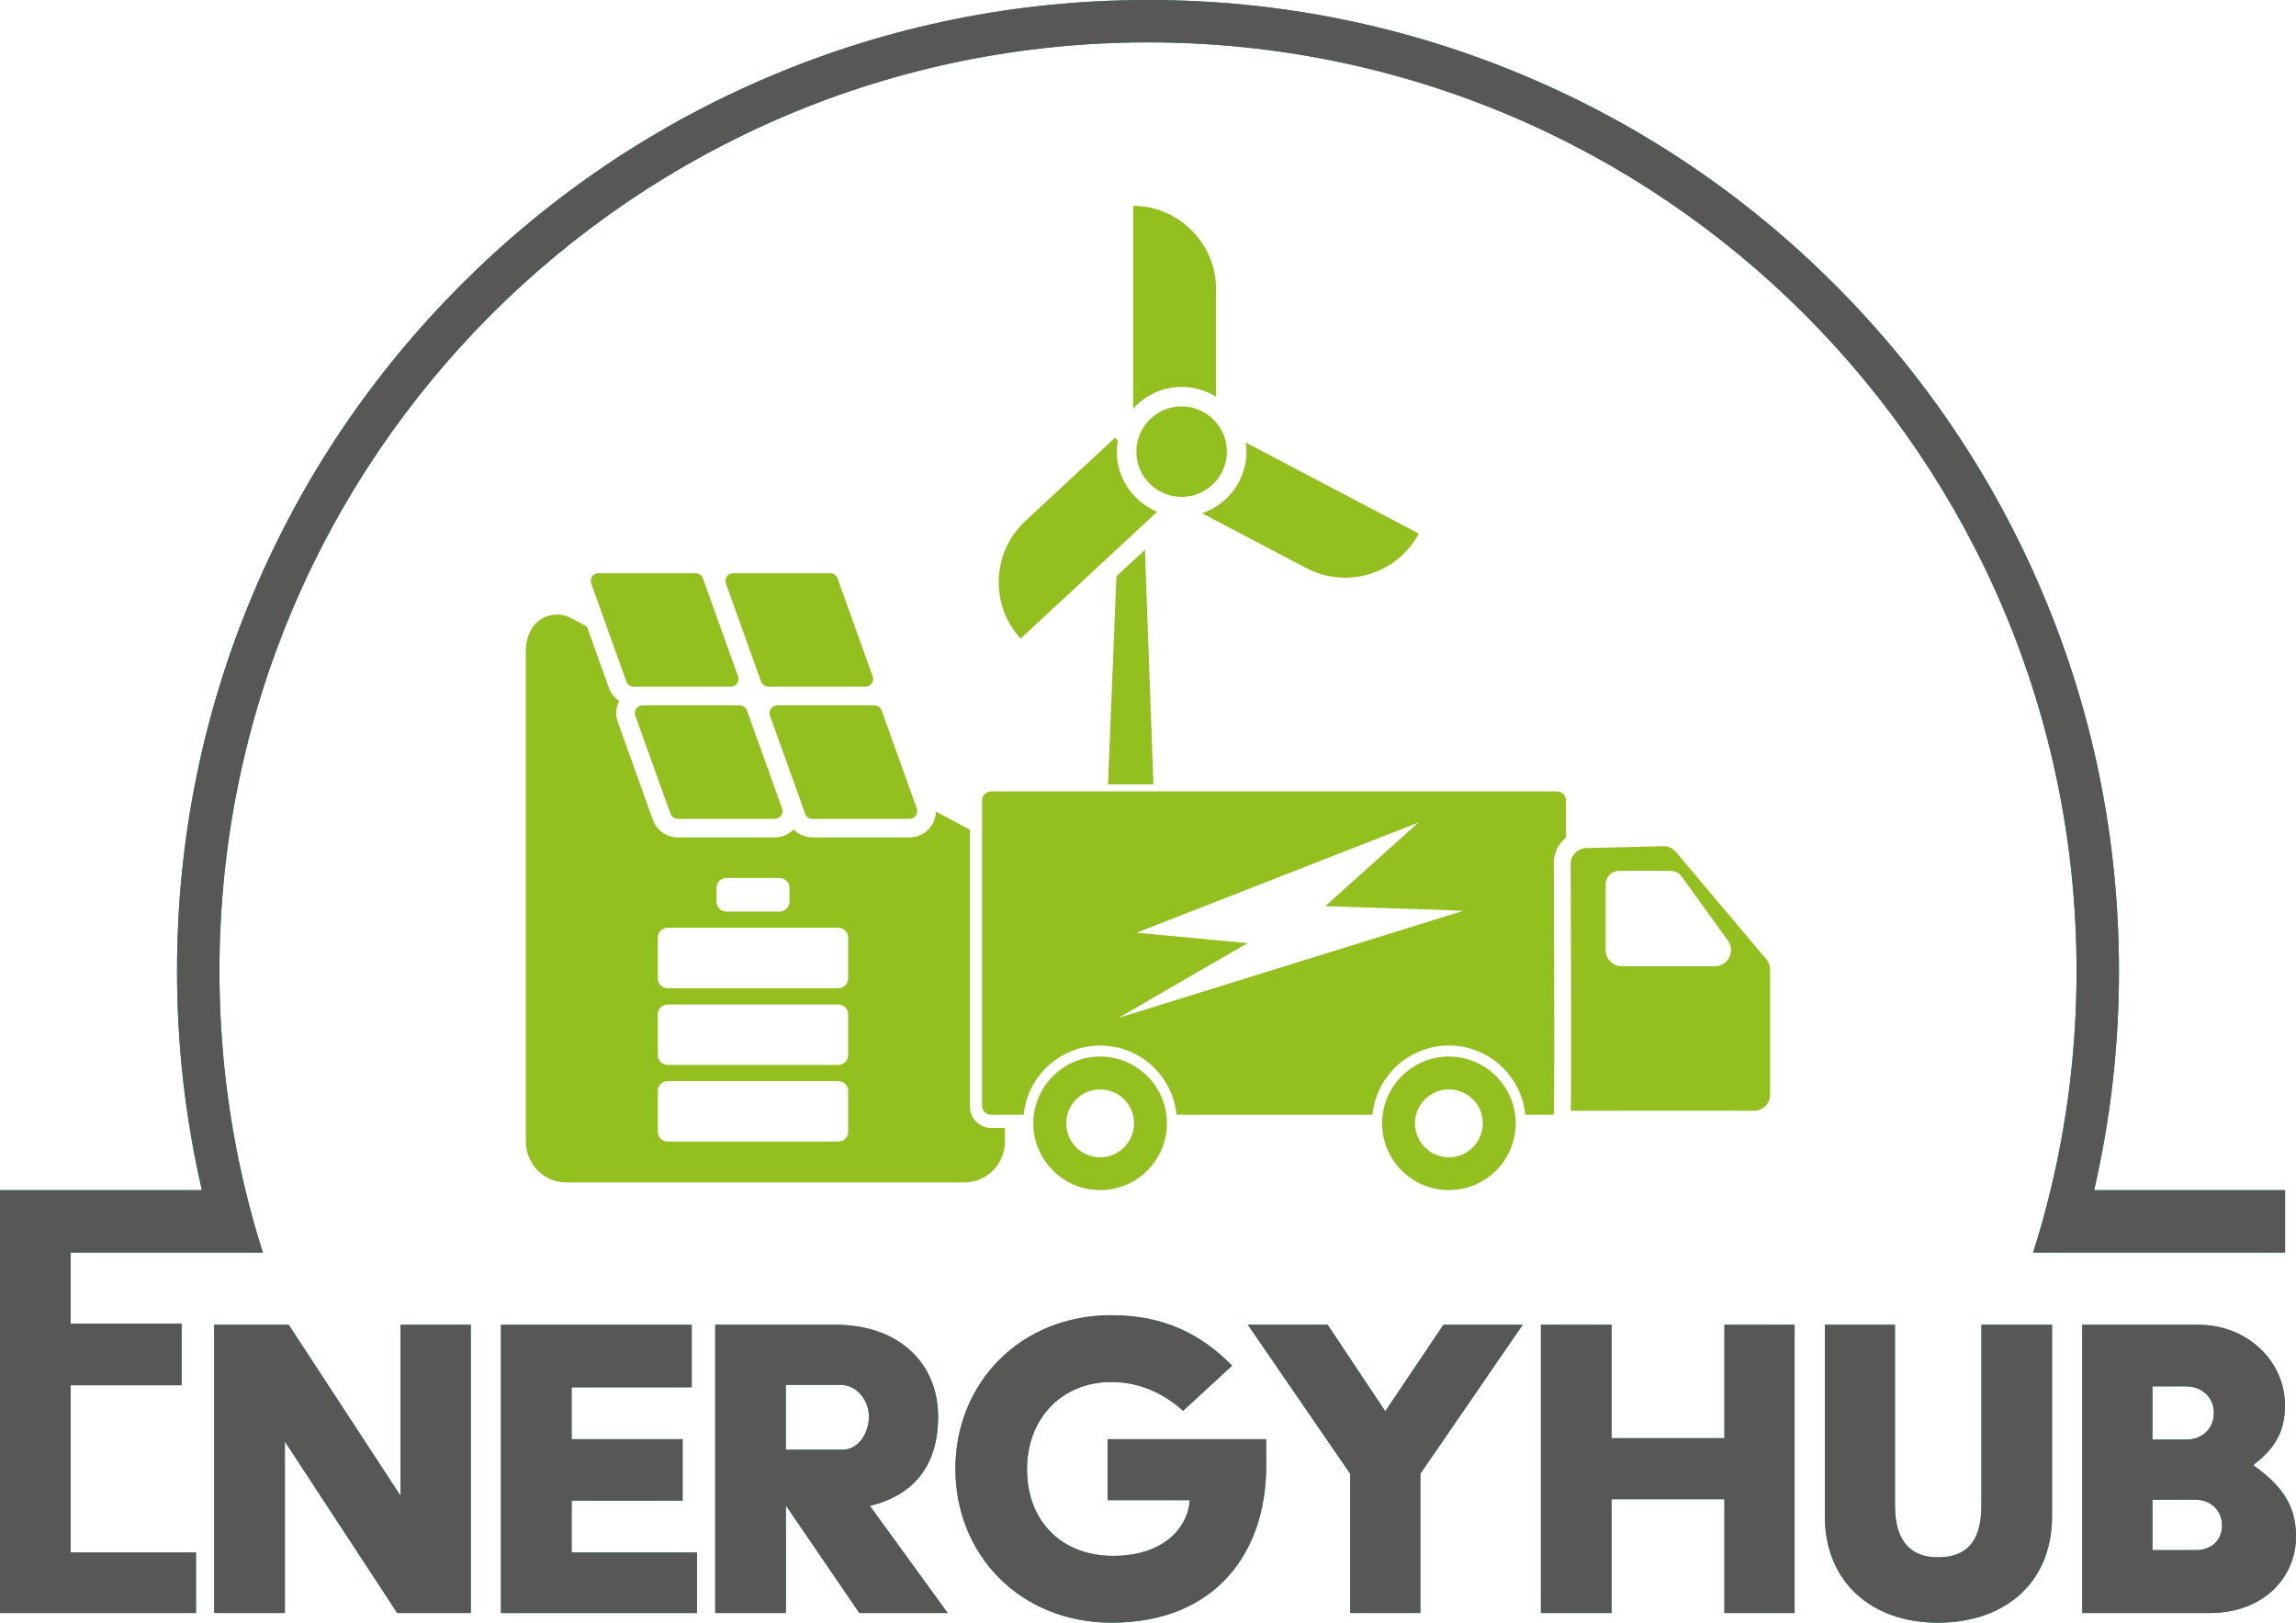
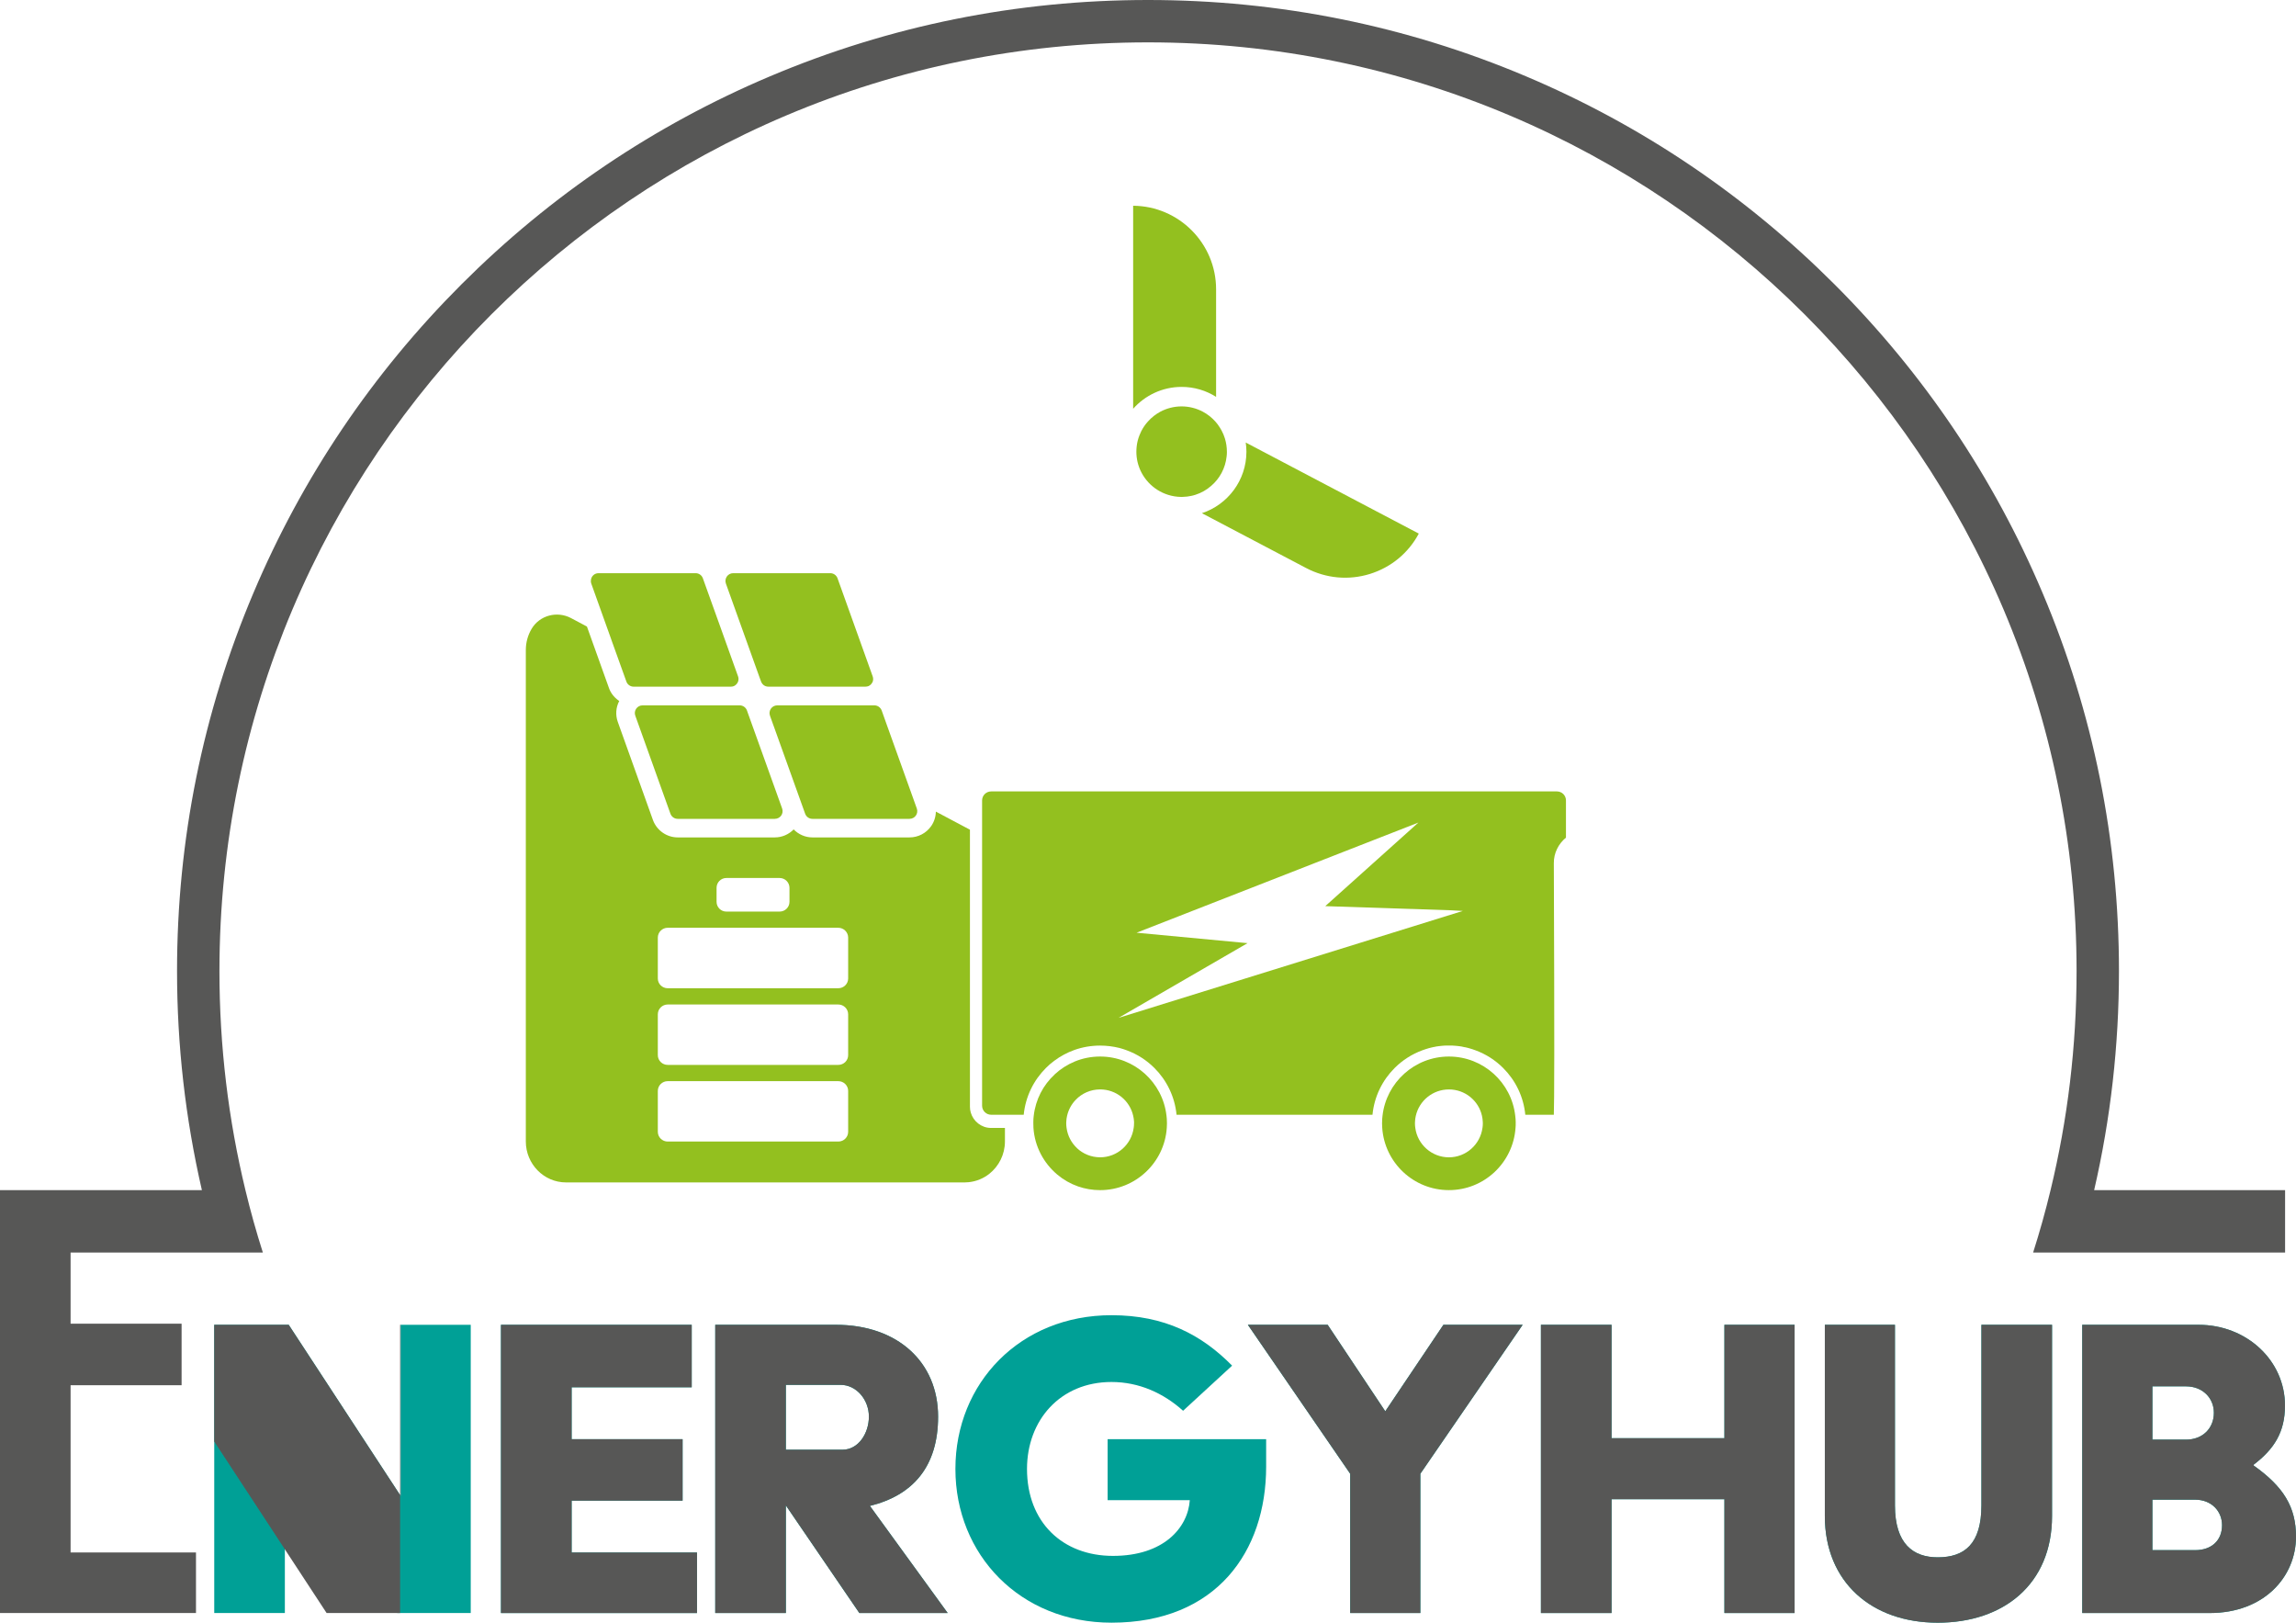
<svg xmlns="http://www.w3.org/2000/svg" id="Ebene_2" data-name="Ebene 2" viewBox="0 0 1200 847.99">
  <defs>
    <style>
      .cls-1 {
        fill: #00a096;
      }

      .cls-2 {
        fill: #575756;
      }

      .cls-3 {
        fill: #93c01f;
      }
    </style>
  </defs>
  <g>
    <g>
      <g>
        <g>
-           <path class="cls-1" d="M1194.3,621.95v32.61h-131.69c3.41-10.72,6.46-21.59,9.11-32.61,8.9-36.72,13.6-75.05,13.6-114.48,0-268.06-217.29-485.33-485.33-485.33S114.69,239.41,114.69,507.47c0,39.43,4.7,77.76,13.58,114.48,2.65,11.02,5.7,21.89,9.11,32.61H36.89v37.19h58.02v32.16h-58.02v87.4h65.54v31.63H0v-221h105.52c-8.62-37.38-12.99-75.73-12.99-114.48,0-68.5,13.43-134.97,39.9-197.54,25.55-60.43,62.15-114.72,108.74-161.31,46.59-46.59,100.88-83.19,161.31-108.74C465.05,13.41,531.5,0,600,0s134.95,13.41,197.54,39.88c60.43,25.55,114.69,62.15,161.29,108.74,46.59,46.59,83.19,100.88,108.74,161.31,26.49,62.57,39.9,129.04,39.9,197.54,0,38.75-4.34,77.11-12.97,114.48h99.8Z" />
          <path class="cls-1" d="M209.37,692.32v89.39l-58.48-89.39h-38.92v150.63h36.91v-89.63l58.73,89.63h38.42v-150.63h-36.66Z" />
          <path class="cls-1" d="M298.76,811.32v-27.1h57.99v-32.12h-57.99v-27.12h62.76v-32.65h-99.69v150.63h102.45v-31.64h-65.52Z" />
          <path class="cls-1" d="M454.65,786.97c22.33-5.51,35.64-20.34,35.64-46.68,0-28.37-21.06-47.97-53.46-47.97h-63.01v150.63h36.91v-56.23l38.41,56.23h46.17l-40.66-55.98ZM440.34,757.6h-29.62v-33.9h28.6c8.29,0,14.81,7.8,14.81,16.59s-5.53,17.31-13.79,17.31Z" />
          <path class="cls-1" d="M578.9,752.09v31.87h42.95c-1.02,14.58-13.81,29.13-40.15,29.13s-44.94-17.59-44.94-45.45c0-25.36,17.29-45.43,44.16-45.43,14.32,0,27.12,5.76,37.42,15.04l25.62-23.58c-15.83-16.06-35.15-26.36-63.04-26.36-47.7,0-81.58,35.41-81.58,80.33s33.88,80.35,81.58,80.35c54.75,0,80.83-37.16,80.83-81.6v-14.3h-82.85Z" />
          <path class="cls-1" d="M754.4,692.32l-30.39,45.2-30.11-45.2h-41.7l53.48,77.85v72.78h36.66v-72.78l53.48-77.85h-41.42Z" />
          <path class="cls-1" d="M901.26,692.32v59.26h-58.99v-59.26h-36.91v150.63h36.91v-59.48h58.99v59.48h36.68v-150.63h-36.68Z" />
          <path class="cls-1" d="M1035.58,692.32v94.4c0,20.09-8.79,27.12-22.84,27.12-12.82,0-22.35-7.03-22.35-27.12v-94.4h-36.64v99.95c0,34.62,24.6,55.73,58.99,55.73s59.75-20.09,59.75-55.73v-99.95h-36.91Z" />
          <path class="cls-1" d="M1177.9,765.89v-.49c10.55-8.05,16.34-16.84,16.34-30.89,0-23.6-20.09-42.19-45.17-42.19h-60.79v150.63h66.55c28.63,0,45.17-19.07,45.17-39.9,0-15.55-6.53-26.1-22.1-37.16ZM1124.95,724.49h17.59c8.54,0,14.54,6,14.54,13.79,0,8.26-6,14.05-14.54,14.05h-17.59v-27.84ZM1147.3,810.09h-22.35v-26.38h22.35c8.54,0,14.05,6.04,14.05,13.33,0,8.01-5.51,13.05-14.05,13.05Z" />
        </g>
        <g>
          <path class="cls-2" d="M1194.3,621.95v32.61h-131.69c3.41-10.72,6.46-21.59,9.11-32.61,8.9-36.72,13.6-75.05,13.6-114.48,0-268.06-217.29-485.33-485.33-485.33S114.69,239.41,114.69,507.47c0,39.43,4.7,77.76,13.58,114.48,2.65,11.02,5.7,21.89,9.11,32.61H36.89v37.19h58.02v32.16h-58.02v87.4h65.54v31.63H0v-221h105.52c-8.62-37.38-12.99-75.73-12.99-114.48,0-68.5,13.43-134.97,39.9-197.54,25.55-60.43,62.15-114.72,108.74-161.31,46.59-46.59,100.88-83.19,161.31-108.74C465.05,13.41,531.5,0,600,0s134.95,13.41,197.54,39.88c60.43,25.55,114.69,62.15,161.29,108.74,46.59,46.59,83.19,100.88,108.74,161.31,26.49,62.57,39.9,129.04,39.9,197.54,0,38.75-4.34,77.11-12.97,114.48h99.8Z" />
-           <path class="cls-2" d="M209.37,692.32v89.39l-58.48-89.39h-38.92v150.63h36.91v-89.63l58.73,89.63h38.42v-150.63h-36.66Z" />
+           <path class="cls-2" d="M209.37,692.32v89.39l-58.48-89.39h-38.92v150.63v-89.63l58.73,89.63h38.42v-150.63h-36.66Z" />
          <path class="cls-2" d="M298.76,811.32v-27.1h57.99v-32.12h-57.99v-27.12h62.76v-32.65h-99.69v150.63h102.45v-31.64h-65.52Z" />
          <path class="cls-2" d="M454.65,786.97c22.33-5.51,35.64-20.34,35.64-46.68,0-28.37-21.06-47.97-53.46-47.97h-63.01v150.63h36.91v-56.23l38.41,56.23h46.17l-40.66-55.98ZM440.34,757.6h-29.62v-33.9h28.6c8.29,0,14.81,7.8,14.81,16.59s-5.53,17.31-13.79,17.31Z" />
-           <path class="cls-2" d="M578.9,752.09v31.87h42.95c-1.02,14.58-13.81,29.13-40.15,29.13s-44.94-17.59-44.94-45.45c0-25.36,17.29-45.43,44.16-45.43,14.32,0,27.12,5.76,37.42,15.04l25.62-23.58c-15.83-16.06-35.15-26.36-63.04-26.36-47.7,0-81.58,35.41-81.58,80.33s33.88,80.35,81.58,80.35c54.75,0,80.83-37.16,80.83-81.6v-14.3h-82.85Z" />
          <path class="cls-2" d="M754.4,692.32l-30.39,45.2-30.11-45.2h-41.7l53.48,77.85v72.78h36.66v-72.78l53.48-77.85h-41.42Z" />
          <path class="cls-2" d="M901.26,692.32v59.26h-58.99v-59.26h-36.91v150.63h36.91v-59.48h58.99v59.48h36.68v-150.63h-36.68Z" />
          <path class="cls-2" d="M1035.58,692.32v94.4c0,20.09-8.79,27.12-22.84,27.12-12.82,0-22.35-7.03-22.35-27.12v-94.4h-36.64v99.95c0,34.62,24.6,55.73,58.99,55.73s59.75-20.09,59.75-55.73v-99.95h-36.91Z" />
          <path class="cls-2" d="M1177.9,765.89v-.49c10.55-8.05,16.34-16.84,16.34-30.89,0-23.6-20.09-42.19-45.17-42.19h-60.79v150.63h66.55c28.63,0,45.17-19.07,45.17-39.9,0-15.55-6.53-26.1-22.1-37.16ZM1124.95,724.49h17.59c8.54,0,14.54,6,14.54,13.79,0,8.26-6,14.05-14.54,14.05h-17.59v-27.84ZM1147.3,810.09h-22.35v-26.38h22.35c8.54,0,14.05,6.04,14.05,13.33,0,8.01-5.51,13.05-14.05,13.05Z" />
        </g>
      </g>
      <path class="cls-3" d="M517.84,589.45c-4.95-.06-9.13-3.47-10.46-8-.3-.98-.44-2.02-.44-3.08v-144.78l-17.81-9.45c-.06,2.7-.89,5.39-2.52,7.67-2.58,3.64-6.76,5.81-11.23,5.81h-50.79c-3.73,0-7.23-1.57-9.78-4.18-2.58,2.64-6.1,4.18-9.84,4.18h-50.76c-5.72,0-10.9-3.61-12.92-9.01l-18.4-51.35c-1.3-3.62-1.01-7.59.77-10.96-.06-.03-.15-.06-.21-.09-.09-.06-.18-.15-.27-.21-2.37-1.72-4.12-4.03-5.01-6.73l-11.41-31.85-8.3-4.41c-7.26-3.85-16.39-1.48-20.59,5.57-1.95,3.26-3.05,7.08-3.05,11.17v256.75c0,11.79,9.42,21.42,21.01,21.42h208.4c.71,0,1.42-.06,2.07-.12,4.06-.42,7.79-2.01,10.84-4.44,4.89-3.91,8.09-10.01,8.09-16.86v-7.05h-7.41ZM374.51,463.96c0-2.82,2.28-5.13,5.1-5.13h27.88c2.81,0,5.13,2.31,5.13,5.13v7.32c0,2.82-2.31,5.1-5.13,5.1h-27.88c-2.81,0-5.1-2.28-5.1-5.1v-7.32ZM443.29,591.46c0,2.82-2.31,5.1-5.16,5.1h-89.16c-2.84,0-5.16-2.28-5.16-5.1v-21.36c0-2.81,2.31-5.1,5.16-5.1h89.16c2.84,0,5.16,2.28,5.16,5.1v21.36ZM443.29,551.4c0,2.82-2.31,5.1-5.16,5.1h-89.16c-2.84,0-5.16-2.28-5.16-5.1v-21.33c0-2.82,2.31-5.13,5.16-5.13h89.16c2.84,0,5.16,2.31,5.16,5.13v21.33ZM443.29,511.34c0,2.81-2.31,5.1-5.16,5.1h-89.16c-2.84,0-5.16-2.28-5.16-5.1v-21.37c0-2.81,2.31-5.13,5.16-5.13h89.16c2.84,0,5.16,2.31,5.16,5.13v21.37Z" />
      <g>
-         <polygon class="cls-3" points="602.83 409.9 579.1 409.9 583.5 301.16 583.5 301.14 598.4 287.33 602.83 409.9" />
        <path class="cls-3" d="M635.59,151.19v56.21c-5.21-3.31-11.38-5.21-18.01-5.21-10.06,0-19.13,4.43-25.34,11.42v-106.09c23.94.17,43.35,19.71,43.35,43.67Z" />
        <path class="cls-3" d="M741.53,278.85c-5.42,10.17-14.51,17.65-25.53,21.08-11.15,3.45-22.97,2.35-33.29-3.05l-54.54-28.69c13.5-4.45,23.27-17.18,23.27-32.14,0-1.63-.13-3.24-.36-4.79l90.45,47.59Z" />
        <g>
-           <path class="cls-3" d="M604.82,267.43l-6.78,6.31-14.11,13.09-11,10.19v.02l-39.52,36.7c-16.17-17.67-15.07-45.17,2.48-61.49l46.89-43.52,1.44,1.57c-.34,1.86-.51,3.77-.51,5.74,0,9.58,4,18.24,10.42,24.41,3.07,2.95,6.7,5.34,10.68,6.97Z" />
          <path class="cls-3" d="M617.44,259.71h.15c.3,0,.59,0,.89-.06" />
        </g>
        <g>
          <path class="cls-3" d="M617.44,259.71h.15c.3,0,.59,0,.89-.06" />
          <path class="cls-3" d="M617.44,259.71h.15c.3,0,.59,0,.89-.06" />
          <path class="cls-3" d="M641.24,236.05c0,.85-.04,1.69-.15,2.52-.66,6.12-3.64,11.57-8.07,15.34-2.37,2.08-5.13,3.67-8.18,4.64-.76.25-1.55.47-2.33.61-1.31.3-2.65.44-4.03.49-.3.04-.59.04-.91.04h-.15c-2.39-.02-4.73-.4-6.93-1.1-7.93-2.48-14.05-9.03-15.96-17.16-.4-1.74-.61-3.54-.61-5.38,0-.89.06-1.76.15-2.65.21-2.06.72-4.05,1.46-5.91.28-.72.59-1.44.93-2.12.95-1.86,2.12-3.58,3.52-5.11,1.84-2.08,4.05-3.81,6.5-5.13,3.31-1.74,7.1-2.75,11.08-2.75s7.78,1.02,11.06,2.75c2.48,1.31,4.68,3.05,6.55,5.13.89.97,1.67,2.03,2.37,3.16.34.51.66,1.06.93,1.59.72,1.33,1.31,2.75,1.76,4.24.64,2.16,1,4.43,1,6.8Z" />
        </g>
      </g>
      <g>
        <path class="cls-3" d="M813.69,413.58h-295.63c-2.61,0-4.77,2.07-4.77,4.71v159.53c0,2.64,2.16,4.74,4.77,4.74h16.98c.95-9.51,5.19-18.02,11.58-24.42,1.33-1.36,2.82-2.64,4.39-3.79,3.17-2.37,6.73-4.3,10.55-5.66,4.18-1.48,8.71-2.28,13.42-2.28,3.47,0,6.88.45,10.08,1.24,1.27.33,2.52.74,3.73,1.19,5.54,2.01,10.49,5.21,14.58,9.3,6.4,6.4,10.61,14.91,11.56,24.42h102.4c.92-9.51,5.16-18.02,11.56-24.42,4.09-4.09,9.07-7.29,14.58-9.3,1.1-.42,2.19-.74,3.29-1.07.42-.12.86-.24,1.3-.33.33-.09.62-.15.95-.21.09-.03.18-.03.3-.09h.27c.35-.09.65-.15,1.01-.24h.03c.44-.03.89-.12,1.3-.18.44-.06.86-.09,1.3-.15.44-.03.92-.09,1.33-.12t.06-.03h.12c-.06,0-.12,0-.18.03.47-.03.89-.03,1.36-.06h3.05c.12,0,.24,0,.33.03.44,0,.89.03,1.36.09.06,0,.18,0,.27.03.15,0,.3,0,.39.03.44.06.89.09,1.33.15.45.06.86.15,1.27.18.44.09.89.18,1.3.3.33.03.59.12.92.15h.06c.06.03.09.03.18.09h.15c.42.12.8.21,1.25.33,1.13.33,2.22.65,3.29,1.07,5.54,2.01,10.49,5.21,14.58,9.3,6.4,6.4,10.64,14.91,11.56,24.42h14.91c.24-6.07.38-35.2,0-131.47-.06-5.33,2.46-10.16,6.34-13.36v-19.44c0-2.64-2.13-4.71-4.74-4.71ZM584.64,531.9l67.38-39.02-57.99-5.45,147.3-57.57-48.68,43.68,65.6,2.16,6.28.35-179.89,55.86Z" />
        <path class="cls-3" d="M609.88,586.27c0-1.07-.06-2.13-.21-3.17-1.93-17.39-16.74-30.97-34.7-30.97-4.68,0-9.18.92-13.27,2.61-3.91,1.63-7.47,3.91-10.52,6.76v.03c-5.96,5.51-9.93,13.07-10.9,21.57-.15,1.04-.21,2.1-.21,3.17v.77c0,.8,0,1.6.06,2.37.65,9.78,5.39,18.49,12.47,24.42,3.17,2.67,6.88,4.8,10.87,6.19,3.59,1.24,7.44,1.93,11.5,1.93,18.46,0,33.63-14.37,34.85-32.53.06-.77.09-1.57.09-2.37,0-.27,0-.53-.03-.77ZM592.7,587.04c0,.8-.06,1.6-.18,2.37-1.16,8.68-8.56,15.38-17.54,15.38-4.65,0-8.92-1.81-12.06-4.74v-.03c-2.93-2.73-4.92-6.43-5.48-10.61-.12-.77-.18-1.57-.18-2.37,0-.27,0-.53.03-.77.03-1.1.18-2.16.42-3.17.74-3.2,2.31-6.08,4.53-8.36,3.2-3.35,7.73-5.42,12.74-5.42,8.45,0,15.5,5.87,17.28,13.78.24,1.01.39,2.07.45,3.17v.77Z" />
        <path class="cls-3" d="M791.94,583.1c-1.93-17.39-16.74-30.97-34.67-30.97s-32.74,13.57-34.7,30.97c-.15,1.04-.21,2.1-.21,3.17-.03.24-.03.5-.03.77,0,.8.03,1.6.09,2.37,1.24,18.16,16.36,32.53,34.85,32.53s33.57-14.37,34.82-32.53c.09-.77.09-1.57.09-2.37v-.77c-.03-1.07-.09-2.13-.24-3.17ZM774.81,589.42c-1.16,8.68-8.59,15.38-17.54,15.38s-16.42-6.7-17.57-15.38c-.12-.77-.18-1.57-.18-2.37,0-.27,0-.53.03-.77.03-1.1.18-2.16.42-3.17,1.81-7.91,8.86-13.78,17.31-13.78s15.5,5.87,17.27,13.78c.21,1.01.39,2.07.42,3.17.03.24.03.5.03.77,0,.8-.06,1.6-.18,2.37Z" />
-         <path class="cls-3" d="M923.14,501.26l-47.26-56.06c-1.6-1.93-3.94-2.99-6.4-2.99h-.21l-40.24.98c-1.57.03-3.02.53-4.3,1.33-1.39.89-2.49,2.16-3.14,3.73-.47,1.01-.71,2.13-.71,3.35.38,88.92.3,118.79.09,128.9h3.55c15.23-.06,50.34-.09,92.21-.03,2.25,0,4.36-.86,5.93-2.43,1.6-1.6,2.46-3.67,2.46-5.9v-65.45c0-1.99-.68-3.91-1.99-5.42ZM903.79,500.32c-1.48,2.87-4.39,4.65-7.59,4.65h-48.51c-4.68,0-8.5-3.82-8.5-8.47v-34.34c0-3.91,3.17-7.05,7.08-7.05l1.18-.03q11.41-.03,23.14,0l2.55.03c2.25,0,4.35,1.04,5.69,2.84,4.39,6.01,8.8,12.18,13.25,18.31,3.67,5.13,7.35,10.22,10.99,15.26,1.9,2.58,2.16,5.96.71,8.8Z" />
      </g>
      <g>
        <path class="cls-3" d="M456.07,356.41c-.08.15-.17.3-.28.4,0,.08-.04.15-.11.23-.13.23-.28.42-.47.59-.36.38-.78.68-1.27.91-.49.19-1.06.3-1.61.3h-50.75c-.87,0-1.65-.25-2.33-.72-.64-.49-1.16-1.12-1.46-1.91l-.85-2.31-7.61-21.23-9.94-27.71c-.93-2.65,1.02-5.42,3.81-5.42h50.77c1.69,0,3.2,1.08,3.77,2.67l18.37,51.26c.38,1.02.3,2.08-.06,2.95Z" />
        <path class="cls-3" d="M384.83,357.64c-.34.38-.78.68-1.27.91-.49.19-1.02.3-1.59.3h-50.77c-.83,0-1.65-.25-2.33-.72-.68-.49-1.21-1.12-1.48-1.91l-7.93-22.06v-.04l-3.45-9.62-6.99-19.54c-.19-.53-.28-1.1-.19-1.59.06-2.08,1.76-3.83,3.98-3.83h50.79c1.67,0,3.2,1.08,3.75,2.67l9.28,25.83,7.61,21.25,1.5,4.17c.55,1.55.11,3.14-.91,4.17Z" />
        <path class="cls-3" d="M475.37,427.92h-50.77c-1.69,0-3.2-1.04-3.79-2.67l-16.55-46.13-.02-.02-1.82-5.11c-.93-2.61,1.02-5.38,3.81-5.38h50.77c1.69,0,3.2,1.08,3.81,2.67l2.4,6.74,14.34,39.96v.02l1.63,4.53c.93,2.65-1.02,5.38-3.81,5.38Z" />
        <path class="cls-3" d="M404.98,427.92h-50.77c-1.7,0-3.2-1.04-3.81-2.67l-18.37-51.26c-.95-2.61,1.02-5.38,3.79-5.38h50.79c1.69,0,3.2,1.08,3.79,2.67l.21.59v.02l18.18,50.64c.93,2.65-1.02,5.38-3.81,5.38Z" />
      </g>
    </g>
  </g>
</svg>